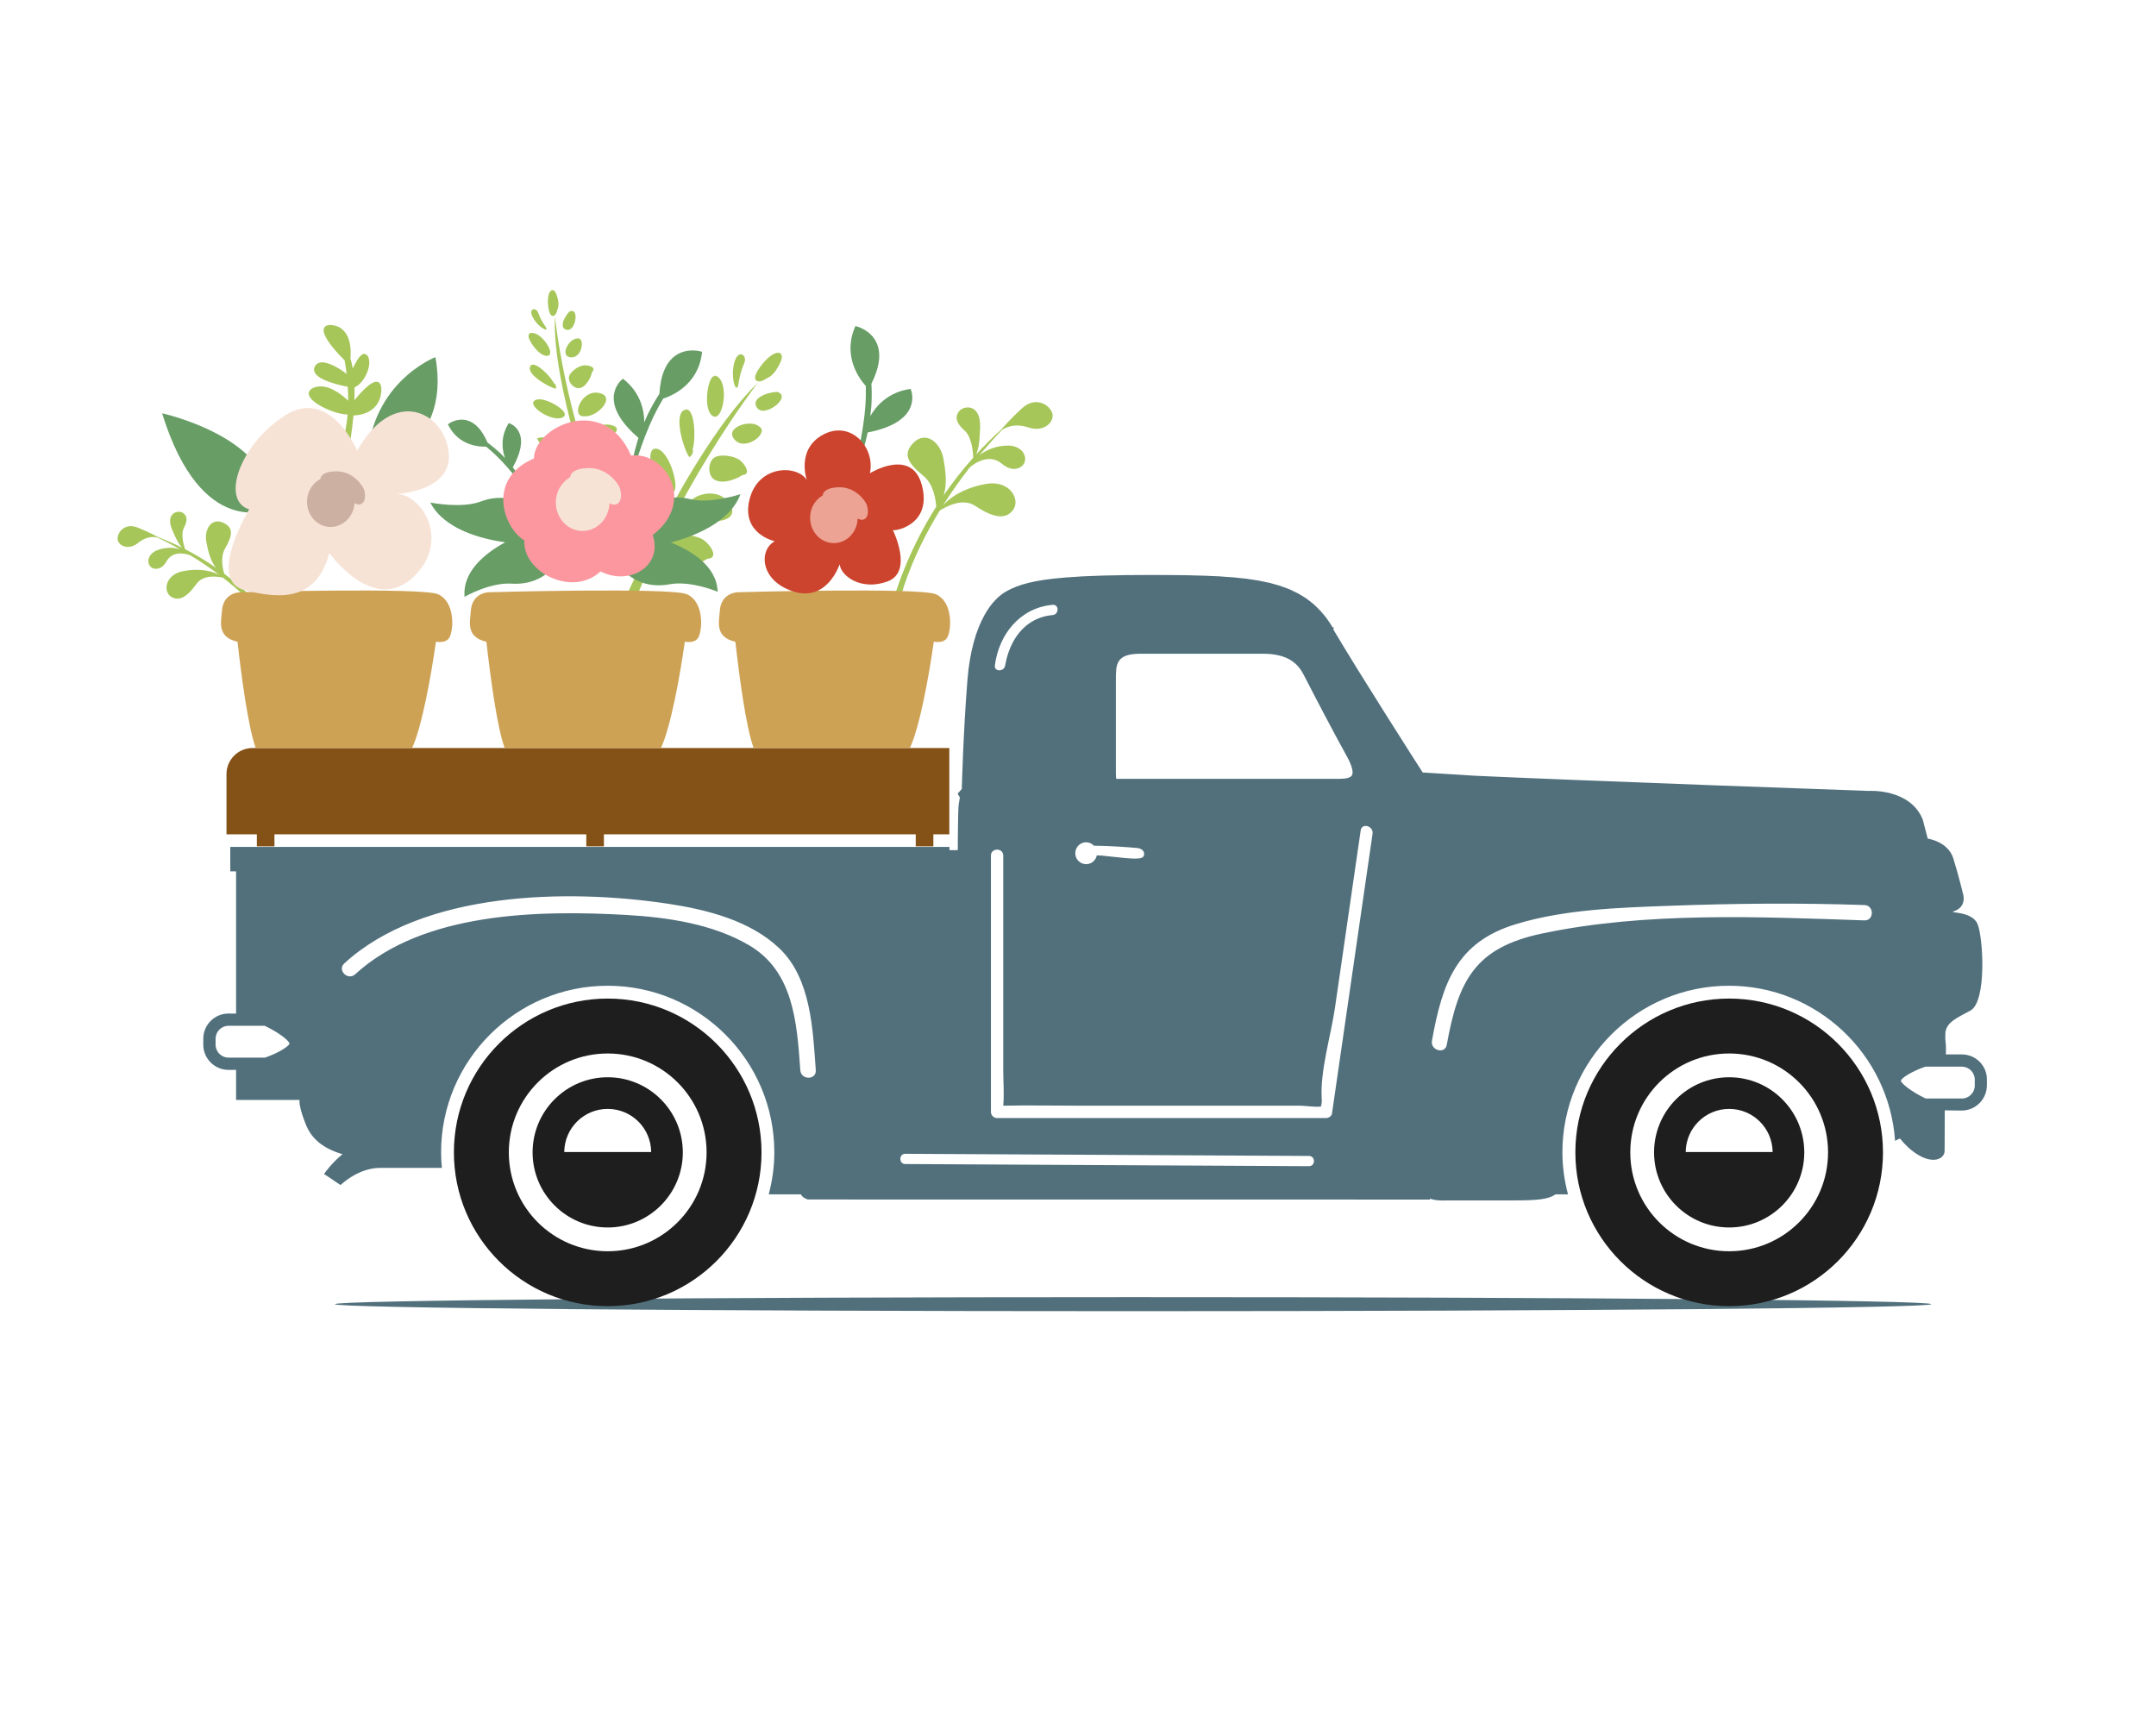
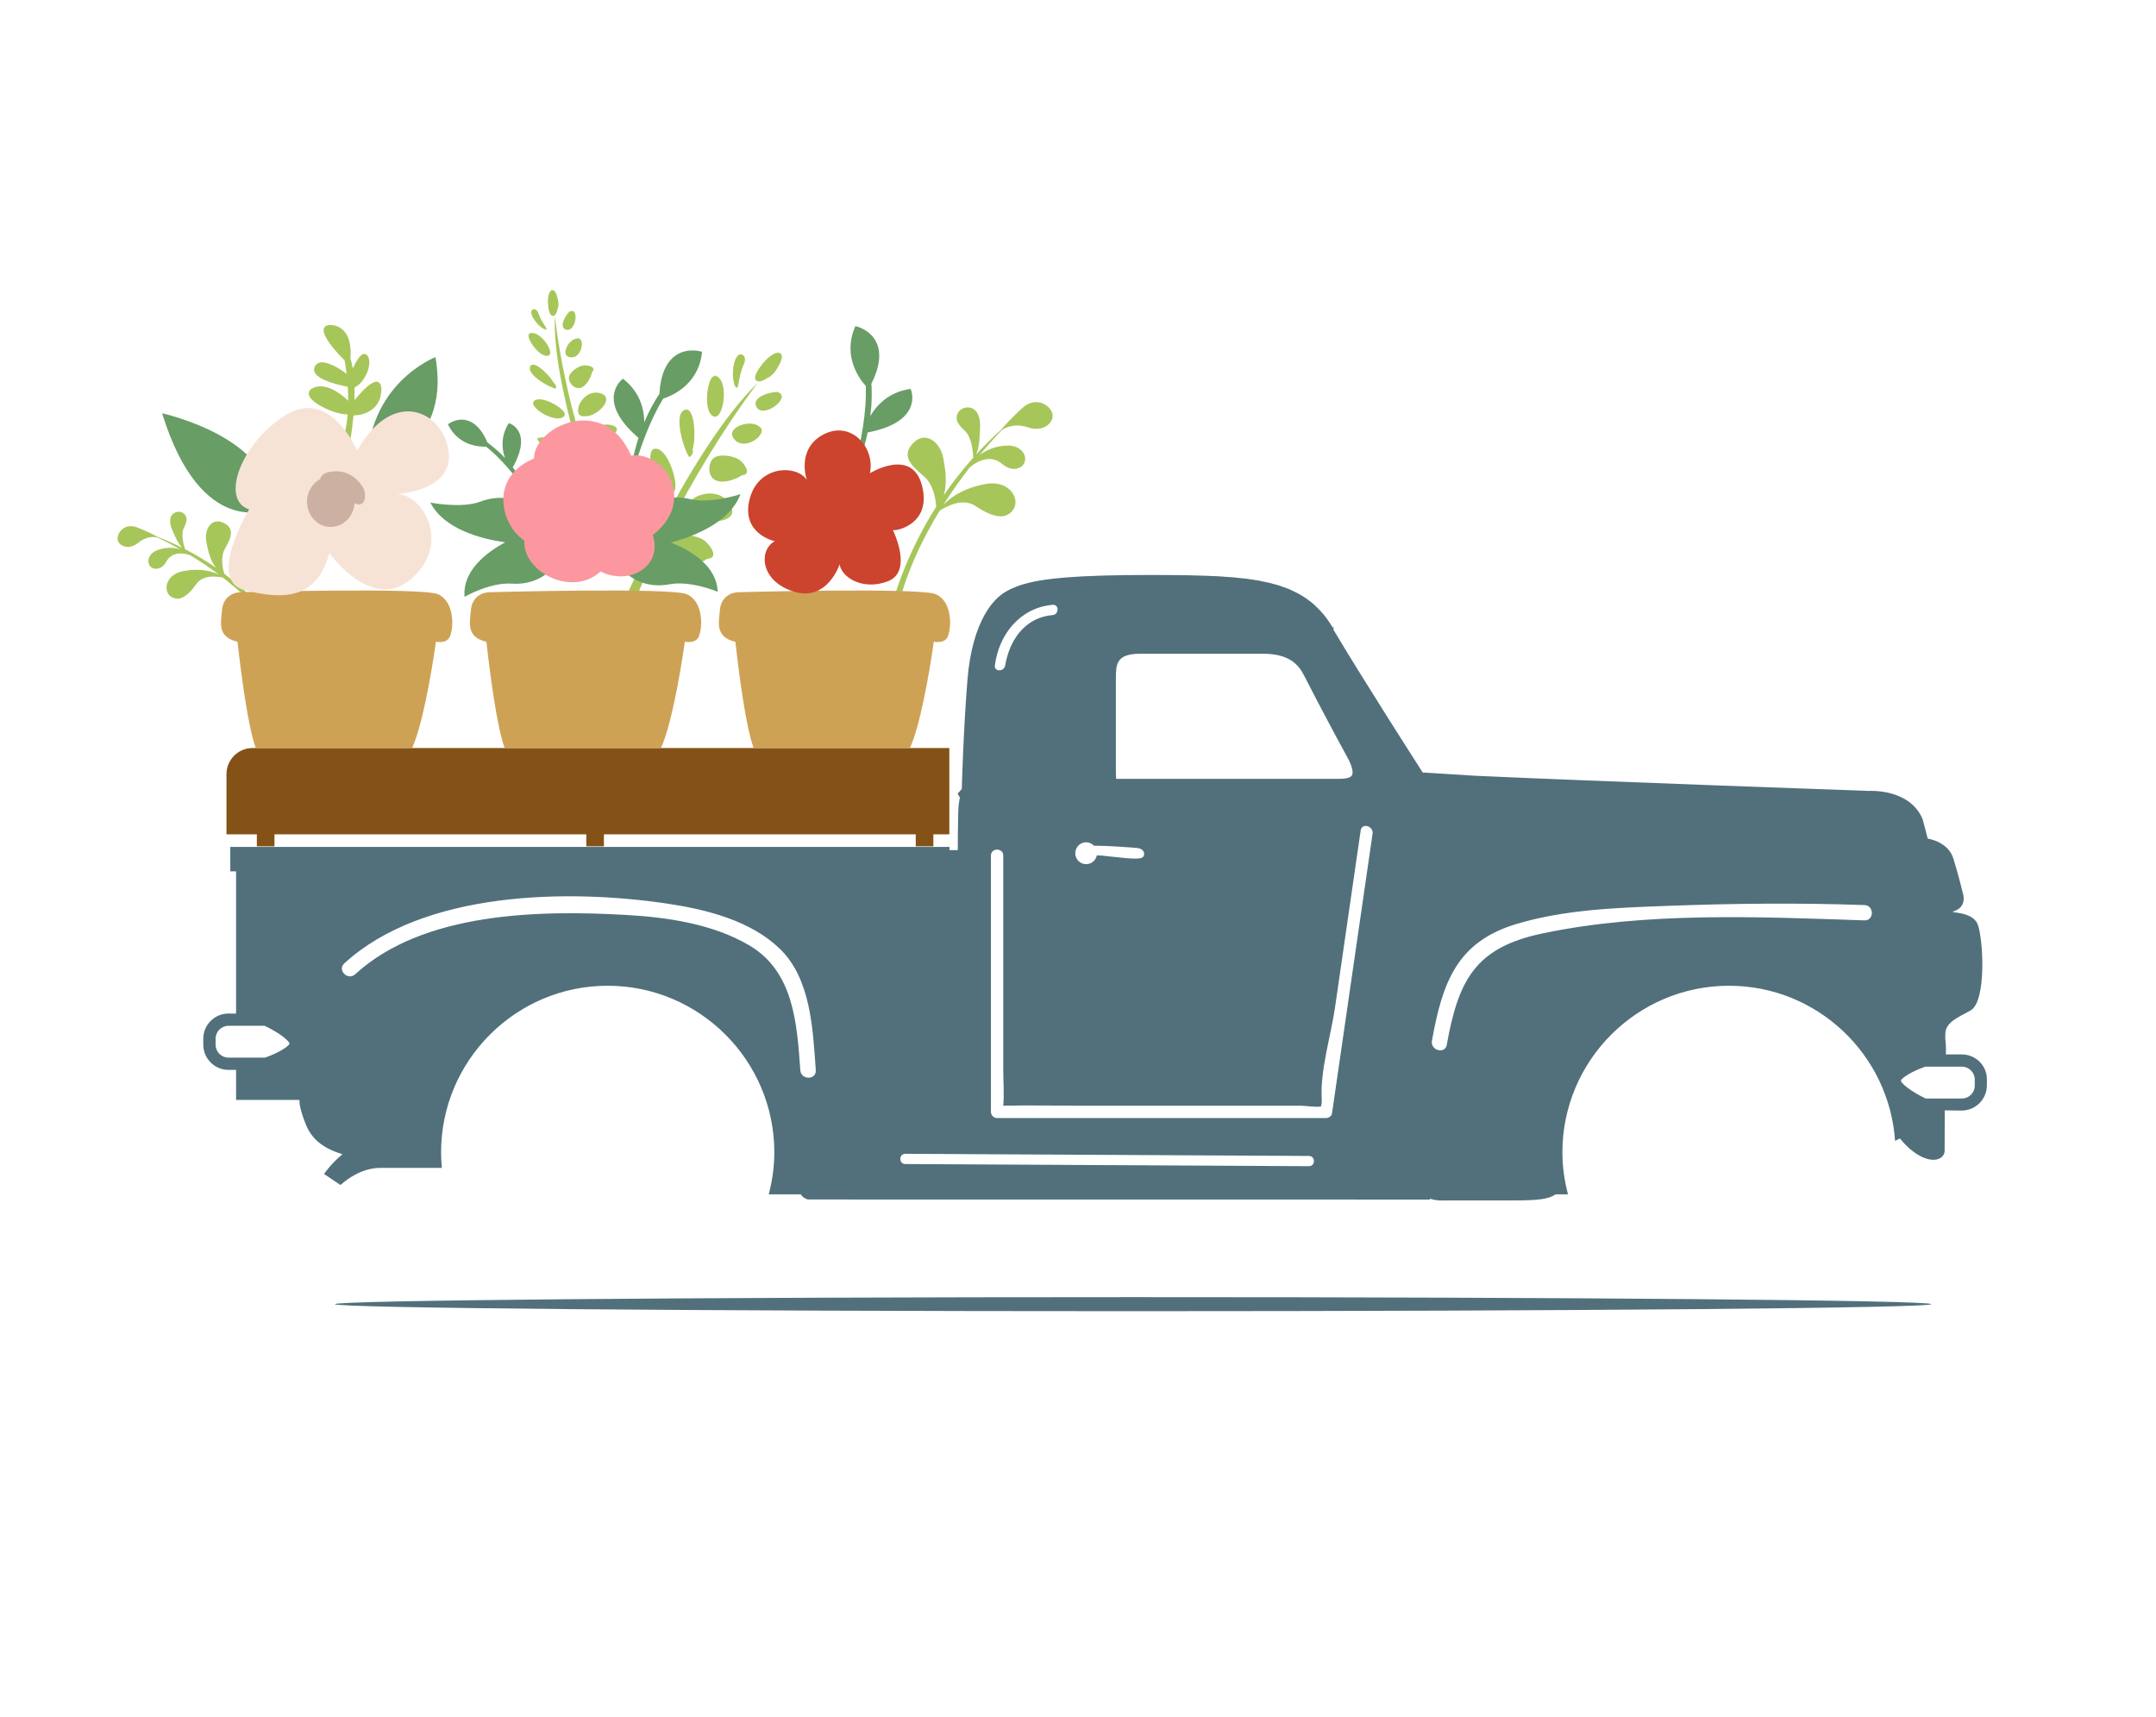
<svg xmlns="http://www.w3.org/2000/svg" version="1.1" id="Mode_Isolation" x="0px" y="0px" viewBox="0 0 301.1 239.84" style="enable-background:new 0 0 301.1 239.84;" xml:space="preserve">
  <style type="text/css">
	.st0{fill:#51707C;}
	.st1{fill:#1E1E1E;}
	.st2{fill:#845217;}
	.st3{fill:#A6C65A;}
	.st4{fill:#CEA255;}
	.st5{fill:#689D66;}
	.st6{fill-rule:evenodd;clip-rule:evenodd;fill:#CC442E;}
	.st7{fill:#F7E3D6;}
	.st8{fill:#FC979F;}
	.st9{fill:#CCB1A2;}
	.st10{fill:#EDA394;}
</style>
  <path class="st0" d="M269.71,182.14c0,0.54-49.91,0.98-111.47,0.98c-61.56,0-111.47-0.44-111.47-0.98c0-0.54,49.91-0.98,111.47-0.98  C219.81,181.15,269.71,181.59,269.71,182.14z" />
-   <path class="st1" d="M84.87,139.46c-11.86,0-21.48,9.62-21.48,21.48c0,11.86,9.62,21.48,21.48,21.48c11.86,0,21.48-9.62,21.48-21.48  C106.35,149.08,96.73,139.46,84.87,139.46z M84.87,174.75c-7.63,0-13.81-6.18-13.81-13.81c0-7.63,6.18-13.81,13.81-13.81  c7.63,0,13.81,6.18,13.81,13.81C98.68,168.57,92.49,174.75,84.87,174.75z M84.87,150.45c-5.79,0-10.49,4.7-10.49,10.49  c0,5.79,4.7,10.49,10.49,10.49c5.79,0,10.49-4.7,10.49-10.49C95.36,155.15,90.66,150.45,84.87,150.45z M78.8,160.89  c0.03-3.33,2.73-6.02,6.07-6.02c3.34,0,6.04,2.69,6.07,6.02H78.8z M241.49,139.46c-11.86,0-21.48,9.62-21.48,21.48  c0,11.86,9.62,21.48,21.48,21.48c11.86,0,21.48-9.62,21.48-21.48C262.97,149.08,253.35,139.46,241.49,139.46z M241.49,174.75  c-7.63,0-13.81-6.18-13.81-13.81c0-7.63,6.18-13.81,13.81-13.81c7.63,0,13.81,6.18,13.81,13.81  C255.3,168.57,249.11,174.75,241.49,174.75z M241.49,150.45c-5.79,0-10.49,4.7-10.49,10.49c0,5.79,4.7,10.49,10.49,10.49  c5.79,0,10.49-4.7,10.49-10.49C251.98,155.15,247.28,150.45,241.49,150.45z M235.42,160.89c0.03-3.33,2.73-6.02,6.07-6.02  c3.34,0,6.04,2.69,6.07,6.02H235.42z" />
  <path class="st0" d="M273.98,147.26l-2.24,0c0.04-0.38,0.06-1.06-0.07-2.24c0-0.32,0.01-0.6,0.02-0.87c0.23-1.42,1.57-1.97,3.5-3.02  c2.29-1.25,1.78-10.19,0.99-12.08c-0.8-1.89-4.28-1.49-3.28-1.79c1.9-0.67,1.23-2.5,1.23-2.5s-0.53-2.27-1.33-4.86  c-0.73-2.38-3.58-2.78-3.58-2.78l-0.7-2.68c-1.79-4.38-7.56-3.98-7.56-3.98s-38.54-1.36-54.97-2.12c-4.29-0.27-7.2-0.45-7.2-0.45  l0,0l0,0c0,0-0.01,0.01-0.03,0.03c-0.01,0-0.02,0-0.03-0.01l-0.02-0.02c0,0-0.01,0.01-0.01,0.01c-0.86-1.33-8.63-13.47-12.5-20  l0.09-0.24c0,0-0.08-0.03-0.19-0.06c-0.22-0.37-0.46-0.72-0.7-1.06c-0.02-0.02-0.03-0.05-0.04-0.07c-0.25-0.34-0.51-0.66-0.79-0.97  c-0.03-0.04-0.06-0.08-0.09-0.11c-0.26-0.28-0.53-0.54-0.8-0.8c-0.05-0.05-0.1-0.1-0.15-0.15c-0.27-0.24-0.55-0.45-0.84-0.66  c-0.07-0.05-0.13-0.11-0.2-0.16c-0.28-0.19-0.58-0.37-0.87-0.54c-0.09-0.05-0.17-0.11-0.26-0.16c-0.28-0.15-0.58-0.29-0.88-0.43  c-0.12-0.05-0.23-0.12-0.35-0.17c-0.3-0.13-0.61-0.23-0.92-0.34c-0.14-0.05-0.27-0.11-0.42-0.16c-0.3-0.1-0.62-0.18-0.93-0.26  c-0.18-0.05-0.34-0.1-0.53-0.15c-0.3-0.07-0.63-0.13-0.95-0.2c-0.21-0.04-0.41-0.09-0.63-0.13c-0.33-0.06-0.69-0.11-1.04-0.16  c-0.22-0.03-0.43-0.07-0.66-0.1c-0.35-0.04-0.72-0.08-1.08-0.11c-0.25-0.03-0.5-0.06-0.76-0.08c-0.33-0.03-0.68-0.05-1.02-0.07  c-0.32-0.02-0.62-0.05-0.95-0.07c-0.31-0.02-0.64-0.03-0.95-0.04c-0.39-0.02-0.76-0.04-1.17-0.05c-0.39-0.01-0.8-0.02-1.2-0.03  c-0.36-0.01-0.7-0.02-1.07-0.03c-0.52-0.01-1.06-0.01-1.61-0.02c-0.51,0-1.03-0.01-1.57-0.01c-0.61,0-1.21-0.01-1.84-0.01h0  c-5.35,0-9.17,0.12-11.99,0.35c-4.7,0.38-6.62,1.04-8.2,1.88c-1.1,0.59-2.19,1.67-3.11,3.3c-1.18,2.09-2.1,5.09-2.42,9.13  c-0.58,7.18-0.79,15.23-0.79,15.23l-0.58,0.65l0.31,0.54c0,0,0,0-0.04,0.24c-0.02,0.14-0.06,0.37-0.12,0.73  c-0.07,0.42-0.1,2.34-0.12,4.36c0,0.68-0.01,1.37-0.01,2.02h-1.16v-0.45H32.16v3.41h0.81v19.87l-1.06-0.01  c-1.94,0-3.52,1.58-3.52,3.52v0.83c0,1.94,1.58,3.52,3.52,3.52h1.06v4.2h8.86c-0.03,0.23-0.04,1.14,0.91,3.49  c0.89,2.18,2.68,3.36,5.09,4.09c-1.52,1.24-2.45,2.58-2.52,2.68l-0.05,0.08l2.29,1.54l0.06-0.05c1.22-1.07,2.51-1.78,3.81-2.12  c0.58-0.15,1.13-0.22,1.68-0.22h8.61c-0.07-0.71-0.11-1.44-0.11-2.17c0-12.83,10.44-23.27,23.27-23.27s23.27,10.44,23.27,23.27  c0,2.03-0.29,3.98-0.78,5.86h4.48c0.24,0.5,0.94,0.71,0.98,0.72l86.89,0.01v-0.14c0.06,0.02,0.12,0.05,0.18,0.07  c0.05,0.02,0.09,0.03,0.14,0.04c0.12,0.03,0.23,0.06,0.35,0.08c0.05,0.01,0.09,0.02,0.13,0.02c0.32,0.05,0.62,0.06,0.85,0.06  c0.01,0,0.02,0,0.03,0c0.03,0,0.05,0,0.07,0c0.08,0,0.14,0,0.2,0c0.03,0,0.04,0,0.06,0c0.05,0,0.09-0.01,0.09-0.01s4.61,0,9.67,0  c3.33,0,4.82-0.17,5.76-0.85h1.74c-0.49-1.88-0.78-3.83-0.78-5.86c0-12.83,10.44-23.27,23.27-23.27c12.29,0,22.36,9.58,23.19,21.66  l0.68-0.33c0.36,0.44,0.73,0.85,1.13,1.22c0.18,0.17,0.36,0.32,0.54,0.46c0.06,0.05,0.12,0.09,0.17,0.13  c0.12,0.09,0.23,0.18,0.34,0.25c0.01,0.01,0.02,0.01,0.03,0.02c0.06,0.04,0.12,0.07,0.18,0.11c0.1,0.06,0.2,0.13,0.29,0.18  c0.07,0.04,0.14,0.07,0.21,0.11c0.09,0.05,0.18,0.09,0.26,0.13c0.07,0.03,0.13,0.06,0.2,0.08c0.08,0.03,0.16,0.07,0.24,0.09  c0.07,0.02,0.13,0.04,0.19,0.06c0.08,0.02,0.15,0.04,0.22,0.06c0.06,0.01,0.12,0.02,0.18,0.03c0.07,0.01,0.14,0.02,0.21,0.03  c0.06,0.01,0.11,0.01,0.17,0.01c0.04,0,0.08,0.01,0.11,0.01c0.01,0,0.02-0.01,0.04-0.01c0.15,0,0.3-0.01,0.43-0.04  c0.06-0.01,0.11-0.03,0.16-0.05c0.02-0.01,0.04-0.01,0.06-0.02c0.11-0.04,0.22-0.09,0.31-0.14c0.05-0.03,0.1-0.07,0.14-0.11  c0.01-0.01,0.02-0.02,0.03-0.03c0.07-0.06,0.14-0.13,0.19-0.21c0.04-0.05,0.07-0.11,0.1-0.17c0-0.01,0.01-0.01,0.01-0.02  c0.04-0.09,0.07-0.17,0.08-0.27v0c0.01-0.07,0.02-0.14,0.02-0.21c0-0.33,0-1.27,0.01-2.54c0-0.89,0.01-1.96,0.01-3.09l2.36,0.03  c1.94,0,3.52-1.58,3.52-3.52v-0.83C277.5,148.83,275.92,147.26,273.98,147.26z M37.01,147.71h-5.09c-1,0-1.81-0.81-1.81-1.81v-0.83  c0-1,0.81-1.81,1.81-1.81h5.04c2.07,0.98,3.44,2.12,3.47,2.49C40.37,146.09,38.98,147.03,37.01,147.71z M155.84,100.88  c0-4.06,0-3.94,0-6c0-2.06,0-3.58,3.4-3.58h17.14c3.65,0,4.95,1.51,5.7,2.96c2.15,4.19,4.02,7.73,6.08,11.49  c0.65,1.18,0.89,2.13,0.64,2.54c-0.18,0.31-0.79,0.48-1.68,0.48h-31.24c-0.01-0.24-0.04-0.47-0.04-0.74  C155.84,105.73,155.84,100.88,155.84,100.88z M151.69,117.63c0.4,0,0.79,0.17,1.08,0.48c2.07,0,5.28,0.25,6.02,0.32  c0.43,0.04,0.72,0.19,0.88,0.43c0.19,0.29,0.09,0.58,0.08,0.62c-0.15,0.57-1.19,0.54-4.69,0.14c-0.42-0.05-0.82-0.1-1.19-0.13  l0-0.18l-0.02,0.18l-0.05,0c-0.12-0.01-0.38-0.03-0.62-0.03c-0.14,0.7-0.76,1.23-1.49,1.23c-0.84,0-1.52-0.68-1.52-1.52  C150.17,118.31,150.85,117.63,151.69,117.63z M147.01,84.47c0.92-0.08,0.91,1.35,0,1.43c-2.54,0.22-4.46,1.68-5.61,3.91  c-0.37,0.71-0.64,1.47-0.84,2.25c-0.05,0.19-0.23,1.18-0.19,0.88c-0.12,0.9-1.55,0.91-1.43,0  C139.49,88.59,142.48,84.86,147.01,84.47z M111.77,149.48c-0.47-6.59-0.92-13.81-7.16-17.47c-5.08-2.98-11.39-3.9-17.16-4.23  c-12.16-0.69-28.35-0.42-37.85,8.29c-1.02,0.93-2.54-0.58-1.52-1.52c11.04-10.13,31.24-10.43,45.18-8.34  c5.43,0.82,11.52,2.34,15.61,6.26c4.4,4.21,4.65,11.31,5.06,17C114.02,150.86,111.87,150.85,111.77,149.48z M182.81,162.87  c-18.79-0.1-37.59-0.2-56.38-0.3c-0.92,0-0.92-1.44,0-1.43c18.79,0.1,37.59,0.2,56.38,0.3  C183.73,161.44,183.73,162.87,182.81,162.87z M186.02,155.52c-0.05,0.37-0.49,0.63-0.83,0.63c-15.31,0-30.63,0-45.94,0  c-0.47,0-0.86-0.39-0.86-0.86c0-11.93,0-23.87,0-35.8c0-1.11,1.72-1.11,1.72,0c0,9.99,0,19.98,0,29.97c0,1.62,0.15,3.34,0,4.96  c3.56-0.07,7.13,0,10.7,0c10.25,0,20.5,0,30.75,0c0.73,0,2,0.22,2.91,0.12c0.06-0.18,0.15-0.5,0.12-1.04  c-0.25-3.98,1.28-8.83,1.85-12.77c1.2-8.25,2.39-16.5,3.59-24.76c0.16-1.09,1.81-0.62,1.66,0.46  C189.8,129.47,187.91,142.49,186.02,155.52z M260.38,128.54c-14.7-0.5-30.54-1.22-45,1.83c-9.41,1.98-11.71,6.57-13.33,15.55  c-0.25,1.36-2.31,0.78-2.07-0.57c1.45-8.06,3.44-13.77,11.72-16.28c6.78-2.06,14.25-2.3,21.27-2.56c9.12-0.34,18.28-0.43,27.41-0.11  C261.76,126.44,261.76,128.59,260.38,128.54z M275.79,151.61c0,1-0.81,1.81-1.81,1.81h-5.04c-2.07-0.98-3.44-2.13-3.47-2.49  c0.06-0.34,1.45-1.29,3.42-1.96h5.09c1,0,1.81,0.81,1.81,1.81V151.61z" />
  <path class="st2" d="M132.6,104.47H45.48H35.27c-2.01,0-3.64,1.63-3.64,3.64v8.41h4.24v1.68h2.46v-1.68h43.55v1.68h2.46v-1.68h43.55  v1.68h2.46v-1.68h2.23V104.47z" />
  <path class="st3" d="M147.01,58.16c-0.13,1.2-1.58,2.14-3.34,1.55c-1.57-0.53-2.77-0.26-3.7,0.3c-0.77,0.8-1.89,2.01-3.18,3.56  c1.12-0.86,2.54-1.35,4.03-1.34c1.5,0.01,2.5,1.01,2.33,2.1c-0.16,0.99-1.64,1.79-3.21,0.45c-1.68-1.43-3.63-0.26-4.51,0.5  c-1.19,1.53-2.46,3.29-3.71,5.26c1.59-1.67,3.76-2.56,5.95-2.95c3.36-0.61,4.9,2.18,3.8,3.64c-0.91,1.21-2.45,1.3-5.22-0.55  c-1.89-1.27-4.24,0.17-5,0.62c-3.79,6.18-7.17,14.14-6.85,22.63l-1.56-1.01c0,0,0.69-10.78,7.91-22.16c-0.07-1-0.38-3.14-1.76-4.27  c-2.05-1.69-3.07-3.01-1.39-4.68c1.68-1.66,3.75-0.07,4.16,2.27c0.29,1.66,0.54,3.35,0.04,5.08c1.21-1.76,2.58-3.52,4.12-5.24  c-0.04-0.95-0.23-2.93-1.22-3.8c-1.26-1.1-1.3-1.94-0.81-2.62c0.69-0.96,3.11-1.12,2.99,2.18c-0.08,2.15-0.2,2.89-0.54,3.77  c1.07-1.17,2.23-2.32,3.48-3.44c0.34-0.41,1.22-1.42,2.87-2.96C144.9,55,147.14,56.96,147.01,58.16z" />
  <path class="st3" d="M42.8,93.63l-0.83,1.13C39.93,88.7,35.43,84,31.11,80.66c-0.66-0.11-2.69-0.5-3.68,0.9  c-1.46,2.05-2.56,2.39-3.53,1.78c-1.17-0.74-0.83-3.11,1.7-3.58c1.65-0.31,3.42-0.26,4.98,0.49c-1.4-1.05-2.76-1.95-4.01-2.7  c-0.82-0.3-2.51-0.61-3.32,0.85c-0.75,1.37-2.01,1.2-2.38,0.54c-0.41-0.72,0.02-1.69,1.08-2.1c1.05-0.4,2.18-0.44,3.19-0.13  c-1.32-0.75-2.43-1.3-3.19-1.66c-0.8-0.14-1.72-0.01-2.68,0.78c-1.08,0.89-2.35,0.61-2.76-0.2c-0.41-0.81,0.64-2.79,2.74-1.94  c1.57,0.64,2.46,1.12,2.81,1.31c1.18,0.46,2.3,0.96,3.37,1.49c-0.47-0.53-0.76-1.02-1.39-2.51c-0.97-2.29,0.78-2.83,1.52-2.34  c0.52,0.35,0.72,0.95,0.13,2.06c-0.46,0.87-0.07,2.33,0.16,3c1.55,0.8,2.99,1.67,4.3,2.59c-0.82-1.09-1.09-2.34-1.33-3.59  c-0.34-1.75,0.7-3.43,2.32-2.71c1.62,0.72,1.26,1.93,0.27,3.66c-0.66,1.17-0.31,2.75-0.09,3.48C39.44,86.23,42.8,93.63,42.8,93.63z" />
  <g>
    <path class="st3" d="M105.83,53.47c0,0-11.87,15.28-18.67,34.49c0,0-1.8,0.28-1.4-0.87C86.06,86.27,96.21,62.75,105.83,53.47z    M106.82,52.99c0.46-0.32,1.19-0.3,2.15-2.35c0.84-1.8-0.86-2.05-2.78,0.56C104.57,53.4,106.03,53.54,106.82,52.99z M103.1,53.75   c0.24-1.24,0.29-1.73,0.85-3.08c0.47-1.1-0.93-2.06-1.44,0.13C102.01,52.99,102.86,55.06,103.1,53.75z M108.63,54.77l0.11-0.01   c-0.85-0.16-4.22,0.7-2.94,2.28C106.91,58.31,110.55,55.43,108.63,54.77z M99.72,58.18c1.38,0.42,2.23-5.33,0.04-5.76l0.15,0.14   C98.86,52.03,97.99,57.61,99.72,58.18z M105.99,59.55c-1.23-1.09-5.16,0.25-3.22,2.03C104.4,62.94,107.48,60.32,105.99,59.55z    M96.8,62.82l-0.12,0.07c0.49-1.07,0.47-5.75-0.84-5.7c-2.04,0.25-0.29,5.8,0.43,6.65C96.7,63.58,96.76,63.29,96.8,62.82z    M103.28,64.24c-0.79-0.59-2.88-0.92-3.64-0.24c-0.7,0.62-0.8,2.03-0.14,2.76c0.97,1.01,3.14,0.3,4.17-0.41   C105.01,66.27,103.99,64.74,103.28,64.24z M94.09,68.82l-0.21-0.07c1.3-0.01-0.44-6.39-2.47-6.08   C89.83,62.97,91.68,69.53,94.09,68.82z M96.65,71.62c1.69,1.93,7.58,1.51,4.96-1.65C99.4,67.48,94.5,70.01,96.65,71.62z M87,69.71   c0,1.53,2.28,6.59,3.63,5.61c2.01-1.72-2.5-6.52-3.66-6.93c-0.31,0.6-0.23,0.94-0.06,1.48L87,69.71z M98.33,75.47   c-0.95-0.72-3.51-1.12-4.43-0.29c-0.85,0.75-0.98,2.46-0.18,3.35c1.18,1.22,3.8,0.37,5.06-0.49   C100.48,77.97,99.21,76.08,98.33,75.47z" />
  </g>
  <g>
    <path class="st3" d="M77.5,44.19c0,0,1.34,13.77,7.25,27.09c0,0-0.8,1.03-1.16,0.24C83.34,70.95,77.06,53.74,77.5,44.19z    M77.78,43.46c0.08-0.39,0.47-0.74-0.04-2.27c-0.45-1.34-1.45-0.64-1.17,1.65C76.81,44.78,77.64,44.13,77.78,43.46z M76.22,45.68   c-0.49-0.76-0.7-1.04-1.07-2.02c-0.3-0.8-1.49-0.61-0.68,0.77C75.27,45.82,76.73,46.48,76.22,45.68z M79.23,46.07   c1.21,0.11,1.68-3.17,0.35-2.57l0.05-0.06C79.12,43.77,77.79,45.88,79.23,46.07z M76.64,49.64c0.92-0.46-1.46-3.86-2.81-3.01   l0.15,0C73.17,46.87,75.46,50.2,76.64,49.64z M79.89,49.91c1.51-0.09,1.83-2.96,0.68-2.63C79.39,47.31,78.01,49.94,79.89,49.91z    M77.63,54.28c0.09-0.35-0.02-0.53-0.23-0.79l-0.02,0.1c-0.27-0.8-2.58-3.22-3.24-2.55C73.2,52.17,76.84,54.19,77.63,54.28z    M79.45,52.71c-0.06,0.67,0.58,1.45,1.28,1.5c0.99,0.05,1.77-1.38,1.96-2.25c0.69-0.72-0.61-1.01-1.23-0.92   C80.76,51.12,79.51,51.98,79.45,52.71z M78.94,57.94l-0.14,0.07c0.67-0.64-3.37-3.1-4.27-1.94C73.85,56.99,78.03,59.49,78.94,57.94   z M81.64,58.13c1.83,0.17,4.68-2.94,1.77-3.29C81.04,54.63,79.73,58.35,81.64,58.13z M75.03,61.21c0.13,0.46,0.34,0.61,0.7,0.8   l-0.04-0.13c0.75,0.79,4.42,2.3,4.64,1.13C80.54,61.13,75.83,60.85,75.03,61.21z M84.41,59.31c-0.85,0.09-2.37,1.14-2.44,2.03   c-0.07,0.81,0.7,1.76,1.56,1.83c1.21,0.06,2.15-1.67,2.39-2.74C86.75,59.55,85.17,59.2,84.41,59.31z" />
  </g>
  <path class="st4" d="M45.48,104.47h-9.76c-1.07-2.9-2.01-10.04-2.55-14.84c-2.93-0.67-2.27-2.83-2.18-4.27  c0.16-2.65,2.54-2.65,2.54-2.65s25.41-0.7,27.64,0.28c2.24,0.98,2.24,4.47,1.68,5.87c-0.34,0.84-1.27,0.87-1.97,0.76  c-0.68,4.87-2,12.04-3.33,14.85H45.48z" />
  <path class="st4" d="M130.41,89.62c0.7,0.11,1.64,0.08,1.97-0.76c0.56-1.4,0.56-4.89-1.68-5.87c-2.24-0.98-27.64-0.28-27.64-0.28  s-2.38,0-2.54,2.65c-0.09,1.44-0.74,3.61,2.18,4.27c0.54,4.8,1.48,11.94,2.55,14.84h21.82C128.41,101.65,129.73,94.49,130.41,89.62z  " />
  <path class="st4" d="M95.64,89.62c0.7,0.11,1.64,0.08,1.97-0.76c0.56-1.4,0.56-4.89-1.68-5.87c-2.24-0.98-27.64-0.28-27.64-0.28  s-2.38,0-2.54,2.65c-0.09,1.44-0.74,3.61,2.18,4.27c0.54,4.8,1.48,11.94,2.55,14.84h21.82C93.64,101.65,94.96,94.49,95.64,89.62z" />
  <path class="st5" d="M121.71,53.82l-0.02-0.21c1.17-2.35,1.41-4.29,0.71-5.78c-0.85-1.79-2.74-2.24-2.82-2.26l-0.12-0.03l-0.05,0.12  c-0.04,0.1-0.08,0.2-0.12,0.3c-1.54,3.98,0.79,7.03,1.63,7.95c0.02,0.94,0,1.89-0.07,2.82c-0.06,0.88-0.17,1.79-0.33,2.86  l-0.05,0.29c-0.05,0.33-0.1,0.65-0.16,0.96l-0.04,0.23c-0.02,0.11-0.04,0.22-0.06,0.33L120,62.46c-0.33,1.64-0.34,1.74-0.15,1.8  l0.07,0.02l0.06-0.03c0.22-0.12,0.66-1.69,0.79-2.18l0.14-0.52c0.03-0.13,0.06-0.26,0.09-0.39l0.04-0.17  c0.05-0.19,0.09-0.39,0.13-0.59c3.04-0.59,5-1.67,5.83-3.21c0.07-0.13,0.13-0.26,0.18-0.39c0.49-1.27,0.05-2.33,0.03-2.38  l-0.05-0.11l-0.12,0.02c-3.01,0.47-4.65,2.32-5.5,3.78c0.06-0.47,0.1-0.89,0.14-1.31C121.75,55.8,121.76,54.8,121.71,53.82z" />
  <path class="st5" d="M68.2,61.89l-0.12-0.09c-0.75-1.75-1.72-2.79-2.88-3.1c-1.39-0.37-2.53,0.47-2.57,0.51l-0.07,0.06l0.04,0.08  c0.04,0.07,0.07,0.14,0.11,0.21c1.49,2.72,4.27,2.85,5.18,2.82c0.53,0.43,1.05,0.89,1.53,1.36c0.46,0.45,0.91,0.93,1.43,1.52  l0.14,0.16c0.16,0.19,0.31,0.36,0.46,0.54l0.11,0.13c0.05,0.06,0.11,0.13,0.16,0.19l0.49,0.62c0.76,0.95,0.8,1.01,0.93,0.92  l0.04-0.03l0.01-0.05c0.03-0.18-0.63-1.16-0.84-1.46l-0.22-0.32c-0.06-0.08-0.11-0.16-0.17-0.24l-0.08-0.1  c-0.08-0.11-0.17-0.23-0.27-0.35c1.1-1.96,1.42-3.56,0.95-4.74c-0.04-0.1-0.09-0.2-0.13-0.28c-0.47-0.87-1.27-1.12-1.3-1.13  l-0.08-0.03l-0.04,0.07c-1.15,1.89-0.89,3.67-0.48,4.82c-0.23-0.25-0.45-0.48-0.66-0.69C69.32,62.8,68.77,62.32,68.2,61.89z" />
  <path class="st5" d="M91.97,55.19l0.12-0.17c0.15-2.62,0.91-4.43,2.26-5.37c1.63-1.13,3.49-0.58,3.57-0.55l0.12,0.04l-0.01,0.13  c-0.01,0.11-0.03,0.21-0.04,0.32c-0.64,4.22-4.19,5.7-5.37,6.08c-0.49,0.81-0.94,1.64-1.34,2.48c-0.38,0.79-0.74,1.63-1.14,2.64  l-0.1,0.27c-0.12,0.32-0.24,0.62-0.34,0.91l-0.08,0.22c-0.04,0.11-0.08,0.21-0.11,0.32l-0.35,1.03c-0.53,1.59-0.57,1.68-0.77,1.63  l-0.07-0.02l-0.03-0.05c-0.13-0.22,0.27-1.8,0.4-2.28l0.14-0.52c0.03-0.13,0.07-0.26,0.11-0.39l0.05-0.17  c0.05-0.19,0.12-0.38,0.18-0.58c-2.35-2.03-3.51-3.94-3.46-5.68c0-0.15,0.02-0.29,0.04-0.43c0.21-1.34,1.11-2.04,1.16-2.08L87,52.89  l0.09,0.07c2.38,1.9,2.88,4.33,2.89,6.02c0.18-0.44,0.35-0.83,0.53-1.2C90.95,56.88,91.44,56.02,91.97,55.19z" />
  <path class="st3" d="M45.26,45.81c-0.53,1.12,2.38,4.05,2.87,4.52c0.11,0.64,0.2,1.27,0.28,1.89c-0.98-0.77-2.68-1.79-3.71-1.59  c-0.35,0.07-0.62,0.28-0.76,0.61c-0.12,0.27-0.1,0.56,0.04,0.82c0.59,1.09,3.44,1.74,4.59,1.96c0.04,0.66,0.06,1.31,0.06,1.94  c-1.08-1.02-3.04-2.49-4.76-1.84c-0.84,0.31-0.78,0.86-0.71,1.08c0.37,1.22,3.79,2.72,5.39,2.68c-0.18,2.12-0.58,3.25-0.58,3.26  l-0.07,0.19l0.95,0.69l0.07-0.44c0.2-1.23,0.34-2.4,0.45-3.56c1.8-0.05,3.7-0.95,3.88-3.35c0.01-0.16,0.04-0.5-0.05-0.81  c-0.06-0.22-0.18-0.42-0.41-0.51c-0.61-0.24-1.72,0.62-3.29,2.54c0.02-0.63,0.02-1.23,0.01-1.78c0.88-0.39,1.52-1.43,1.82-2.24  c0.32-0.87,0.33-1.65,0.03-2.14c-0.17-0.28-0.4-0.31-0.52-0.3c-0.17,0.01-0.65,0.05-1.57,2.04c-0.11-0.64-0.23-1.1-0.34-1.41  c0.05-0.39,0.23-2.38-0.73-3.64c-0.43-0.57-1.02-0.91-1.77-1.01C45.82,45.34,45.42,45.47,45.26,45.81z" />
  <path class="st6" d="M112.67,67.02c0,0-1.5-4.23,2.23-6.29c3.89-2.14,7.37,1.75,6.59,5.36c0,0,5.83-3.63,7.25,1.65  c1.42,5.28-3.26,6.41-4.04,6.3c0,0,2.88,5.79-0.72,7.15c-3.61,1.36-6.51-0.66-6.72-2.38c0,0-1.72,5.31-6.45,3.8  c-4.73-1.51-4.84-5.83-2.61-7.02c0,0-4.74-1.02-3.52-5.85C105.89,64.91,111.29,64.88,112.67,67.02z" />
  <path class="st5" d="M37.72,71.09c0,0-9.58,4.43-15.08-13.37C22.64,57.72,38.63,61.21,37.72,71.09z" />
-   <path class="st5" d="M51.26,65.62c-0.12-12.06,9.55-15.74,9.55-15.74C63.18,63.11,51.26,65.62,51.26,65.62z" />
+   <path class="st5" d="M51.26,65.62c-0.12-12.06,9.55-15.74,9.55-15.74C63.18,63.11,51.26,65.62,51.26,65.62" />
  <path class="st7" d="M55.09,69.03c3.58-0.47,8.13,6.49,2.55,11.64C52.07,85.82,46,77.24,46,77.24c-1.76,6.48-6.44,6.56-11.82,5.18  c-5.39-1.38,0.62-11.28,0.62-11.28c-4.07-1.29-1.2-9.22,5.06-13.15c6.26-3.94,10.02,4.95,10.02,4.95  c5.08-8.99,12.05-5.47,12.78,0.16C63.38,68.73,55.09,69.03,55.09,69.03z" />
  <path class="st5" d="M77.59,73.23c-0.16-0.16-0.33-0.33-0.53-0.51c-3.72-3.36-7.26-3.71-9.92-2.68c-2.65,1.02-7.04,0.15-7.04,0.15  c1.93,3.75,7.15,5.08,10.45,5.55c-2.68,1.45-5.98,4-5.67,7.61c0,0,3.53-2.03,6.54-1.84c3.01,0.2,6.06-1.11,7.59-5.24  C79.86,73.97,78.99,73.22,77.59,73.23z" />
  <path class="st5" d="M86.41,74.12c0.13-0.18,0.29-0.37,0.46-0.57c3.3-3.78,6.77-4.54,9.53-3.84c2.76,0.7,7.01-0.69,7.01-0.69  c-1.47,3.95-6.5,5.89-9.72,6.75c2.83,1.13,6.41,3.26,6.54,6.88c0,0-3.74-1.6-6.71-1.05c-2.97,0.55-6.15-0.38-8.16-4.31  C84.24,75.13,85.02,74.28,86.41,74.12z" />
  <path class="st8" d="M91.16,74.72c1.43,4.28-3.13,7.16-7.3,5.09c-3.87,3.63-10.89,0.13-10.63-4.33c-2.97-1.79-5.29-8.64,1.34-11.45  c0.02-4.48,9.85-9.08,13.56-0.41C92.98,63.04,97.23,70.08,91.16,74.72z" />
-   <path class="st7" d="M85.12,70.27c-0.07,2.21-1.8,3.94-3.87,3.88c-2.07-0.06-3.69-1.91-3.62-4.11c0.04-1.48,0.85-2.73,1.99-3.39  c0.05-0.58,0.63-1.21,2.45-1.28c2.73-0.11,4.34,2.22,4.52,2.87C87.09,70.07,86.16,70.9,85.12,70.27z" />
  <path class="st9" d="M49.52,70.26c-0.12,1.95-1.71,3.44-3.54,3.33c-1.83-0.11-3.22-1.8-3.1-3.75c0.08-1.31,0.83-2.4,1.86-2.95  c0.06-0.51,0.59-1.05,2.21-1.07c2.42-0.02,3.78,2.09,3.93,2.67C51.28,70.13,50.43,70.84,49.52,70.26z" />
-   <path class="st10" d="M121.08,70.59c-0.16-0.58-1.58-2.64-4.01-2.54c-1.62,0.07-2.13,0.62-2.17,1.14c-1.01,0.58-1.73,1.69-1.76,3.01  c-0.06,1.95,1.38,3.59,3.21,3.65c1.83,0.06,3.37-1.48,3.43-3.44C120.71,72.96,121.54,72.22,121.08,70.59z" />
</svg>